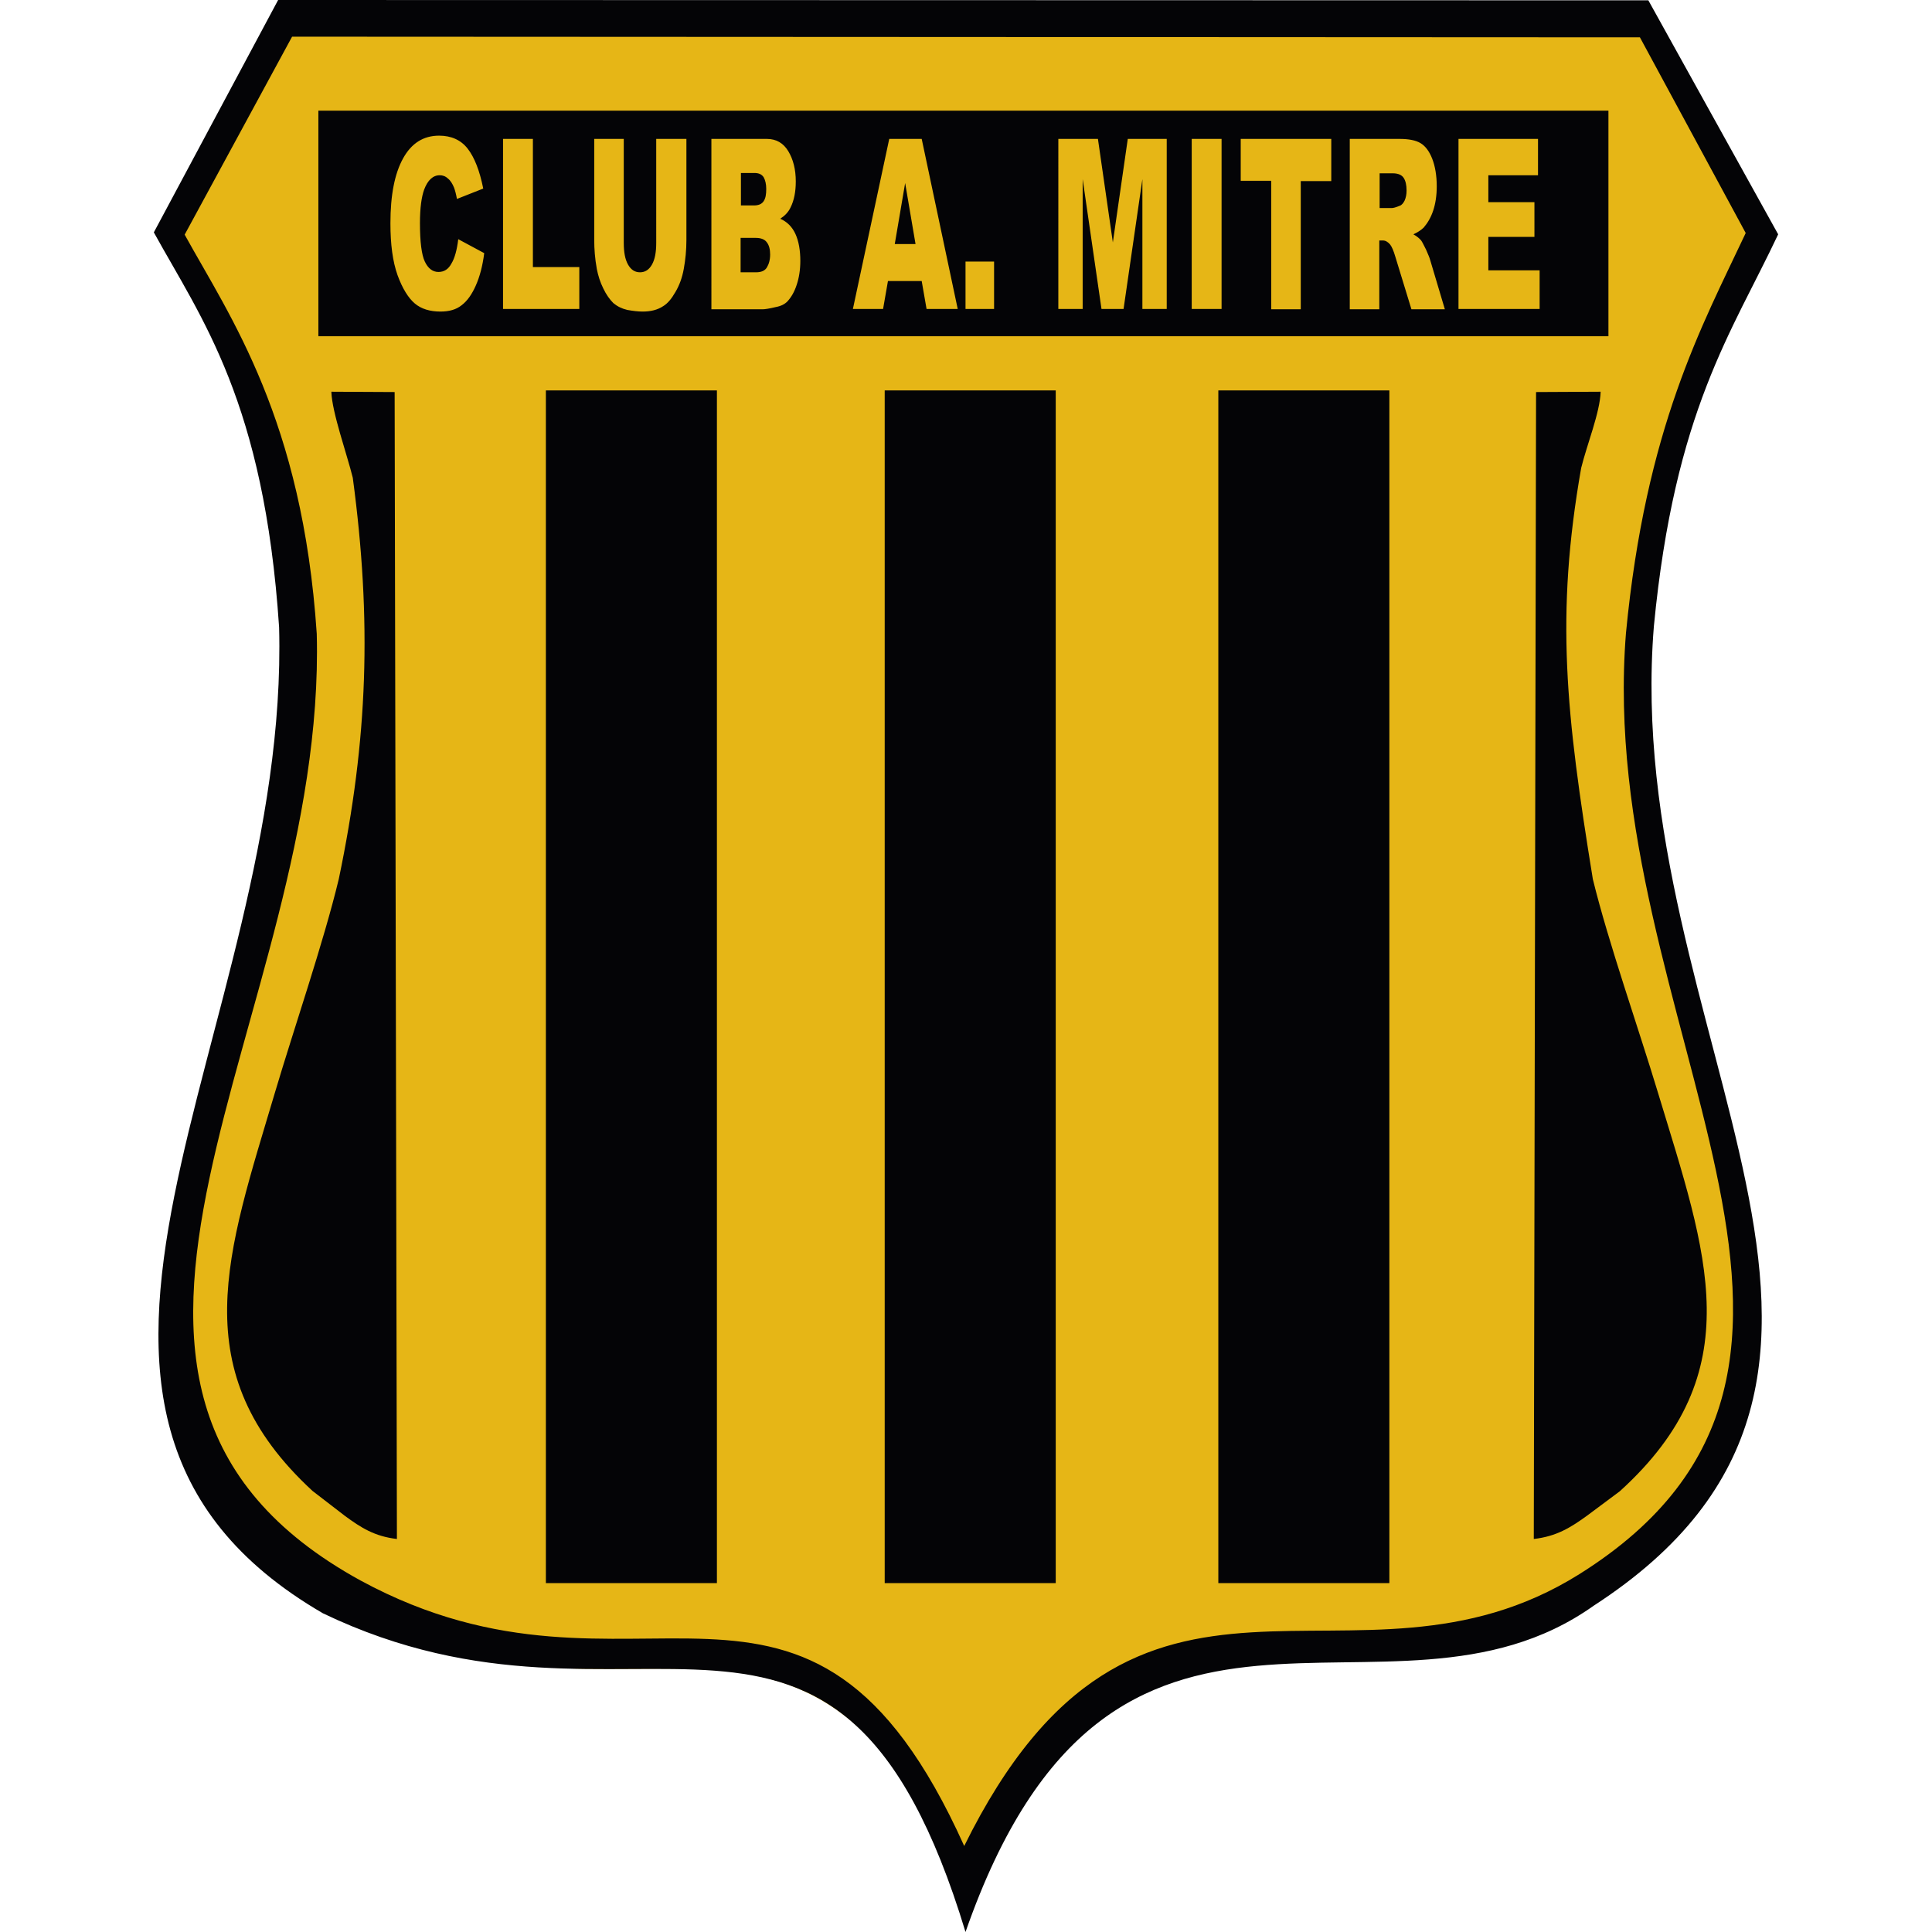
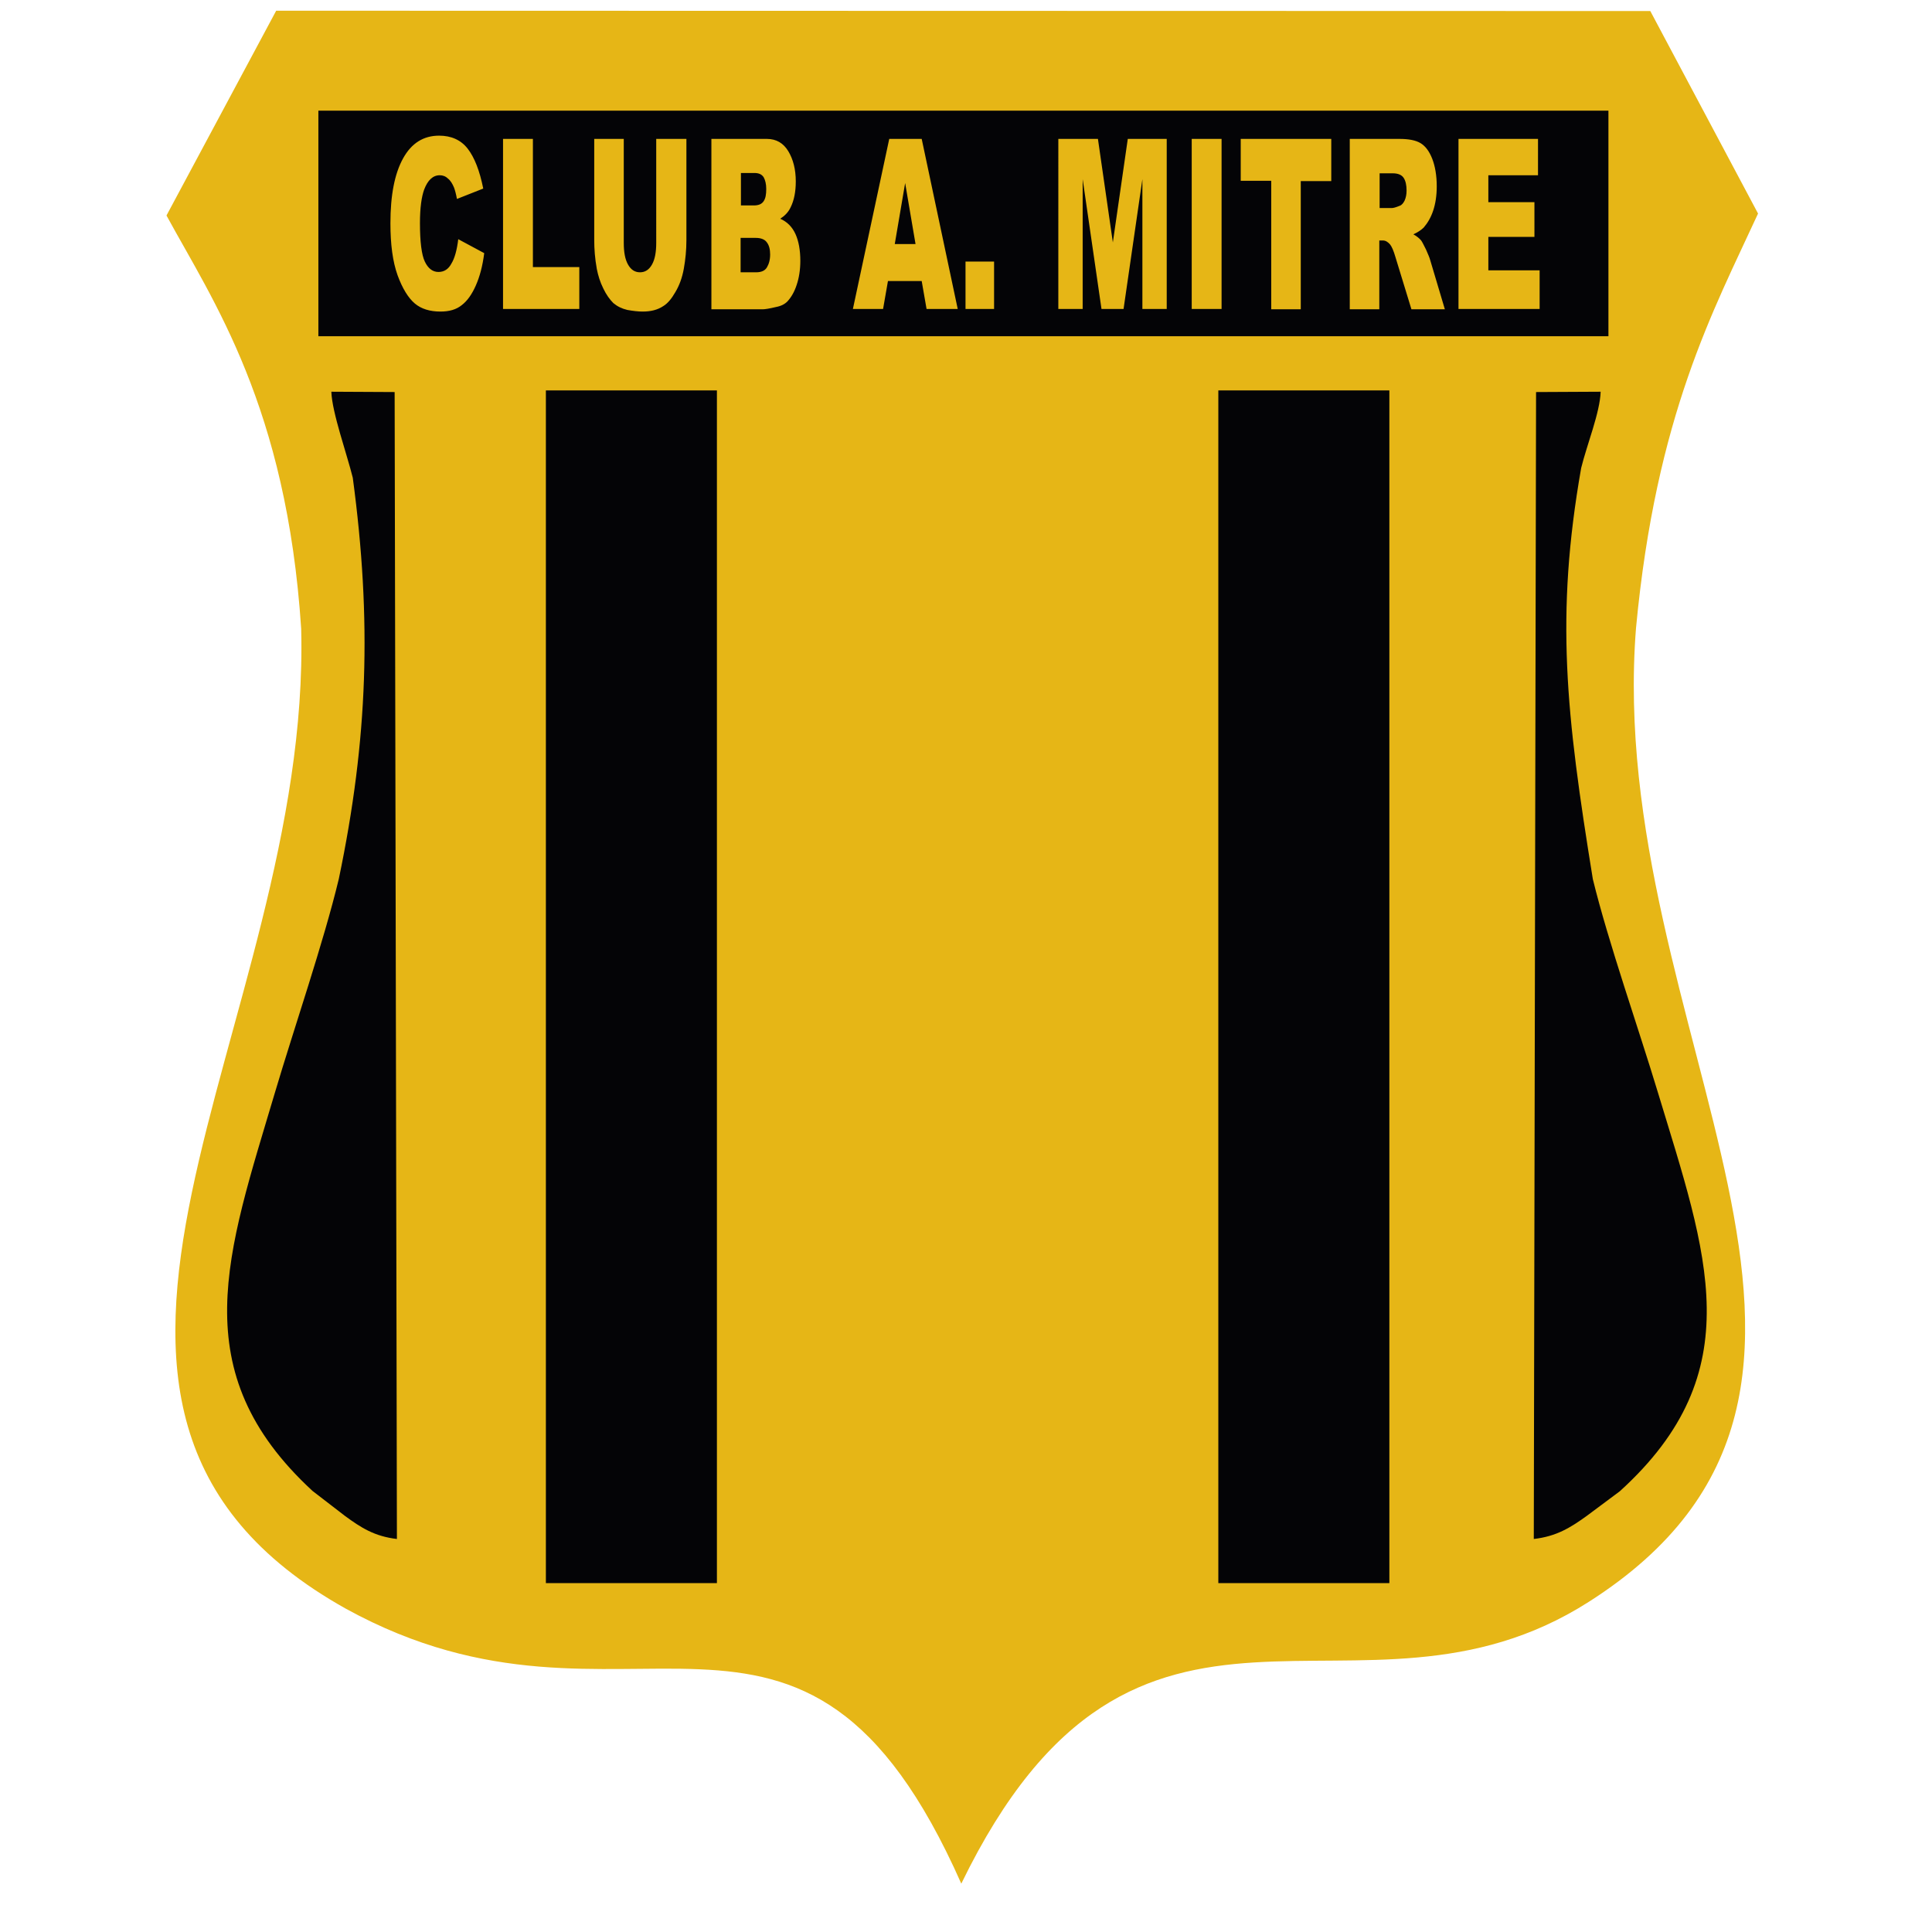
<svg xmlns="http://www.w3.org/2000/svg" version="1.1" id="Layer_1" x="0px" y="0px" width="595.3px" height="595.3px" viewBox="0 0 595.3 595.3" style="enable-background:new 0 0 595.3 595.3;" xml:space="preserve">
  <style type="text/css">
	.st0{fill-rule:evenodd;clip-rule:evenodd;fill:#E6B616;}
	.st1{fill-rule:evenodd;clip-rule:evenodd;fill:#040406;}
	.st2{fill:#E6B616;}
</style>
  <g>
    <path class="st0" d="M508.5,3.4L85.1,3.3L51.3,66.4c14.3,26.3,37,58.8,41.5,127.3c3.2,122.8-97.6,239.8,13.8,302   c87.1,47.9,140.4-26.4,189.6,84.7c54.2-111.6,121.8-41.2,193.3-86.8c104.7-66.7,4.8-175.9,14.6-300.1   c6.2-65.7,23.9-97.9,37.6-127.7L508.5,3.4z" />
    <path class="st1" d="M106.3,467.1c4.9,3.6,9.1,6.3,16,7.1l-0.7-353.4l-19.5-0.1c0.2,6.4,4.8,19.2,6.6,26.5   c5.9,44,4.7,80.5-4.3,123.6c-4.7,19.6-13.8,46-19.7,65.9c-14.7,49.5-28.4,85.8,11.6,122.7L106.3,467.1z" />
    <rect x="168.2" y="120.3" class="st1" width="52.7" height="367.5" />
-     <rect x="272.6" y="120.3" class="st1" width="52.7" height="367.5" />
    <rect x="375.4" y="120.3" class="st1" width="52.7" height="367.5" />
    <path class="st1" d="M488.9,467.1c-5,3.6-9.3,6.3-16.3,7.1l0.7-353.4l19.9-0.1c-0.2,6.4-4.2,16.2-6,23.5   c-8,45.6-4.7,75.5,3.6,126.7c4.8,19.6,14.1,46,20.1,65.9c15,49.5,28.9,85.8-11.8,122.7L488.9,467.1z" />
    <rect x="98.1" y="34.1" class="st1" width="397.5" height="69.5" />
-     <path class="st1" d="M505.3,11.5L90,11.3L56.9,72.3c14,25.4,36.3,56.8,40.7,123c3.1,118.6-95.8,231.7,13.5,291.7   c85.4,46.3,137.7-25.5,186,81.8C350.3,461,416.6,529,486.7,485c102.7-64.5,4.7-169.9,14.3-289.9c6.1-63.4,23.4-94.6,36.9-123.3   L505.3,11.5z M507.9,0.1L85.7,0L47.4,71.6c14.7,26.7,34,52.2,38.6,121.7c3.3,124.6-93.9,241.4,13.5,303.8   c97.1,46.6,158.5-32.2,198,98.2C342.8,465.4,427.3,540,491,494.8c110.5-71.6,8.4-175.8,18.6-301.8c6.4-66.6,24.1-90.6,38.3-120.8   L507.9,0.1z" />
    <path class="st2" d="M449.4,42.8h24.5V54h-15.3v8.3h14.2V73h-14.2v10.3h15.8v11.9h-25V42.8z M425,64.1h3.9c0.4,0,1.2-0.2,2.4-0.7   c0.6-0.2,1.1-0.8,1.5-1.6c0.4-0.9,0.6-1.9,0.6-3.1c0-1.7-0.3-3-0.9-3.9c-0.6-0.9-1.7-1.4-3.4-1.4h-4V64.1z M415.9,95.2V42.8h15.3   c2.8,0,5,0.4,6.5,1.3c1.5,0.9,2.7,2.5,3.6,4.8c0.9,2.3,1.4,5.2,1.4,8.5c0,2.9-0.4,5.4-1.1,7.5c-0.7,2.1-1.7,3.8-2.9,5.2   c-0.8,0.8-1.9,1.5-3.2,2.1c1.1,0.6,1.9,1.3,2.4,1.9c0.3,0.4,0.8,1.4,1.5,2.8c0.6,1.4,1.1,2.5,1.3,3.3l4.5,15.1h-10.3l-4.9-16   c-0.6-2.1-1.2-3.4-1.7-4c-0.7-0.8-1.4-1.2-2.2-1.2H425v21.2H415.9z M382.3,42.8h27.9v13h-9.4v39.5h-9.1V55.7h-9.4V42.8z    M367.2,42.8h9.2v52.4h-9.2V42.8z M326.2,42.8h12.1l4.6,31.9l4.6-31.9h12v52.4H352v-40l-5.8,40h-6.8l-5.8-40v40h-7.5V42.8z    M297.5,80.6h8.8v14.6h-8.8V80.6z M282.1,75.2l-3.2-18.8l-3.2,18.8H282.1z M284,86.6h-10.4l-1.5,8.6h-9.3l11.2-52.4h10l11.1,52.4   h-9.6L284,86.6z M228.3,83.9h4.7c1.6,0,2.7-0.5,3.3-1.5c0.6-1,1-2.3,1-4c0-1.5-0.3-2.8-1-3.7c-0.6-0.9-1.8-1.4-3.4-1.4h-4.7V83.9z    M228.3,63.3h4c1.4,0,2.4-0.4,3-1.3c0.6-0.9,0.8-2.1,0.8-3.8c0-1.5-0.3-2.7-0.8-3.6c-0.6-0.9-1.5-1.3-2.9-1.3h-4.1V63.3z    M219.1,42.8h17.2c2.9,0,5.1,1.3,6.6,3.8c1.5,2.5,2.3,5.6,2.3,9.3c0,3.1-0.5,5.8-1.6,8c-0.7,1.5-1.8,2.6-3.2,3.5   c2.1,0.9,3.7,2.5,4.7,4.7c1,2.2,1.5,5,1.5,8.3c0,2.7-0.4,5.2-1.1,7.3c-0.7,2.2-1.7,3.9-2.9,5.2c-0.8,0.8-1.9,1.4-3.5,1.7   c-2.1,0.5-3.4,0.7-4.1,0.7h-15.8V42.8z M202.4,42.8h9.1V74c0,3.1-0.3,6-0.8,8.8c-0.5,2.8-1.4,5.2-2.6,7.2c-1.2,2.1-2.4,3.5-3.7,4.3   c-1.8,1.2-3.9,1.7-6.4,1.7c-1.4,0-3-0.2-4.7-0.5c-1.7-0.4-3.1-1.1-4.3-2.1c-1.1-1.1-2.2-2.6-3.1-4.5c-1-2-1.6-4-2-6   c-0.6-3.3-0.8-6.3-0.8-8.9V42.8h9.1v32c0,2.9,0.4,5.1,1.3,6.7c0.9,1.6,2.1,2.4,3.7,2.4c1.6,0,2.8-0.8,3.7-2.4   c0.9-1.6,1.3-3.8,1.3-6.7V42.8z M155.1,42.8h9.1v39.5h14.3v12.9h-23.5V42.8z M141.2,73.7l8,4.3c-0.5,4-1.4,7.3-2.6,10   c-1.2,2.7-2.6,4.7-4.3,6c-1.7,1.4-3.9,2-6.6,2c-3.2,0-5.9-0.8-7.9-2.5c-2-1.7-3.8-4.6-5.3-8.7c-1.5-4.2-2.2-9.5-2.2-16   c0-8.7,1.3-15.3,3.9-20c2.6-4.7,6.3-7,11.1-7c3.7,0,6.7,1.3,8.8,4c2.1,2.7,3.7,6.8,4.8,12.3l-8.1,3.2c-0.3-1.6-0.6-2.7-0.9-3.5   c-0.5-1.2-1.1-2.2-1.9-2.8c-0.7-0.7-1.6-1-2.5-1c-2.1,0-3.7,1.5-4.8,4.4c-0.8,2.2-1.3,5.6-1.3,10.3c0,5.8,0.5,9.8,1.5,11.9   c1,2.1,2.4,3.2,4.2,3.2c1.8,0,3.1-0.9,4-2.6C140.1,79.6,140.8,77,141.2,73.7z" />
  </g>
</svg>